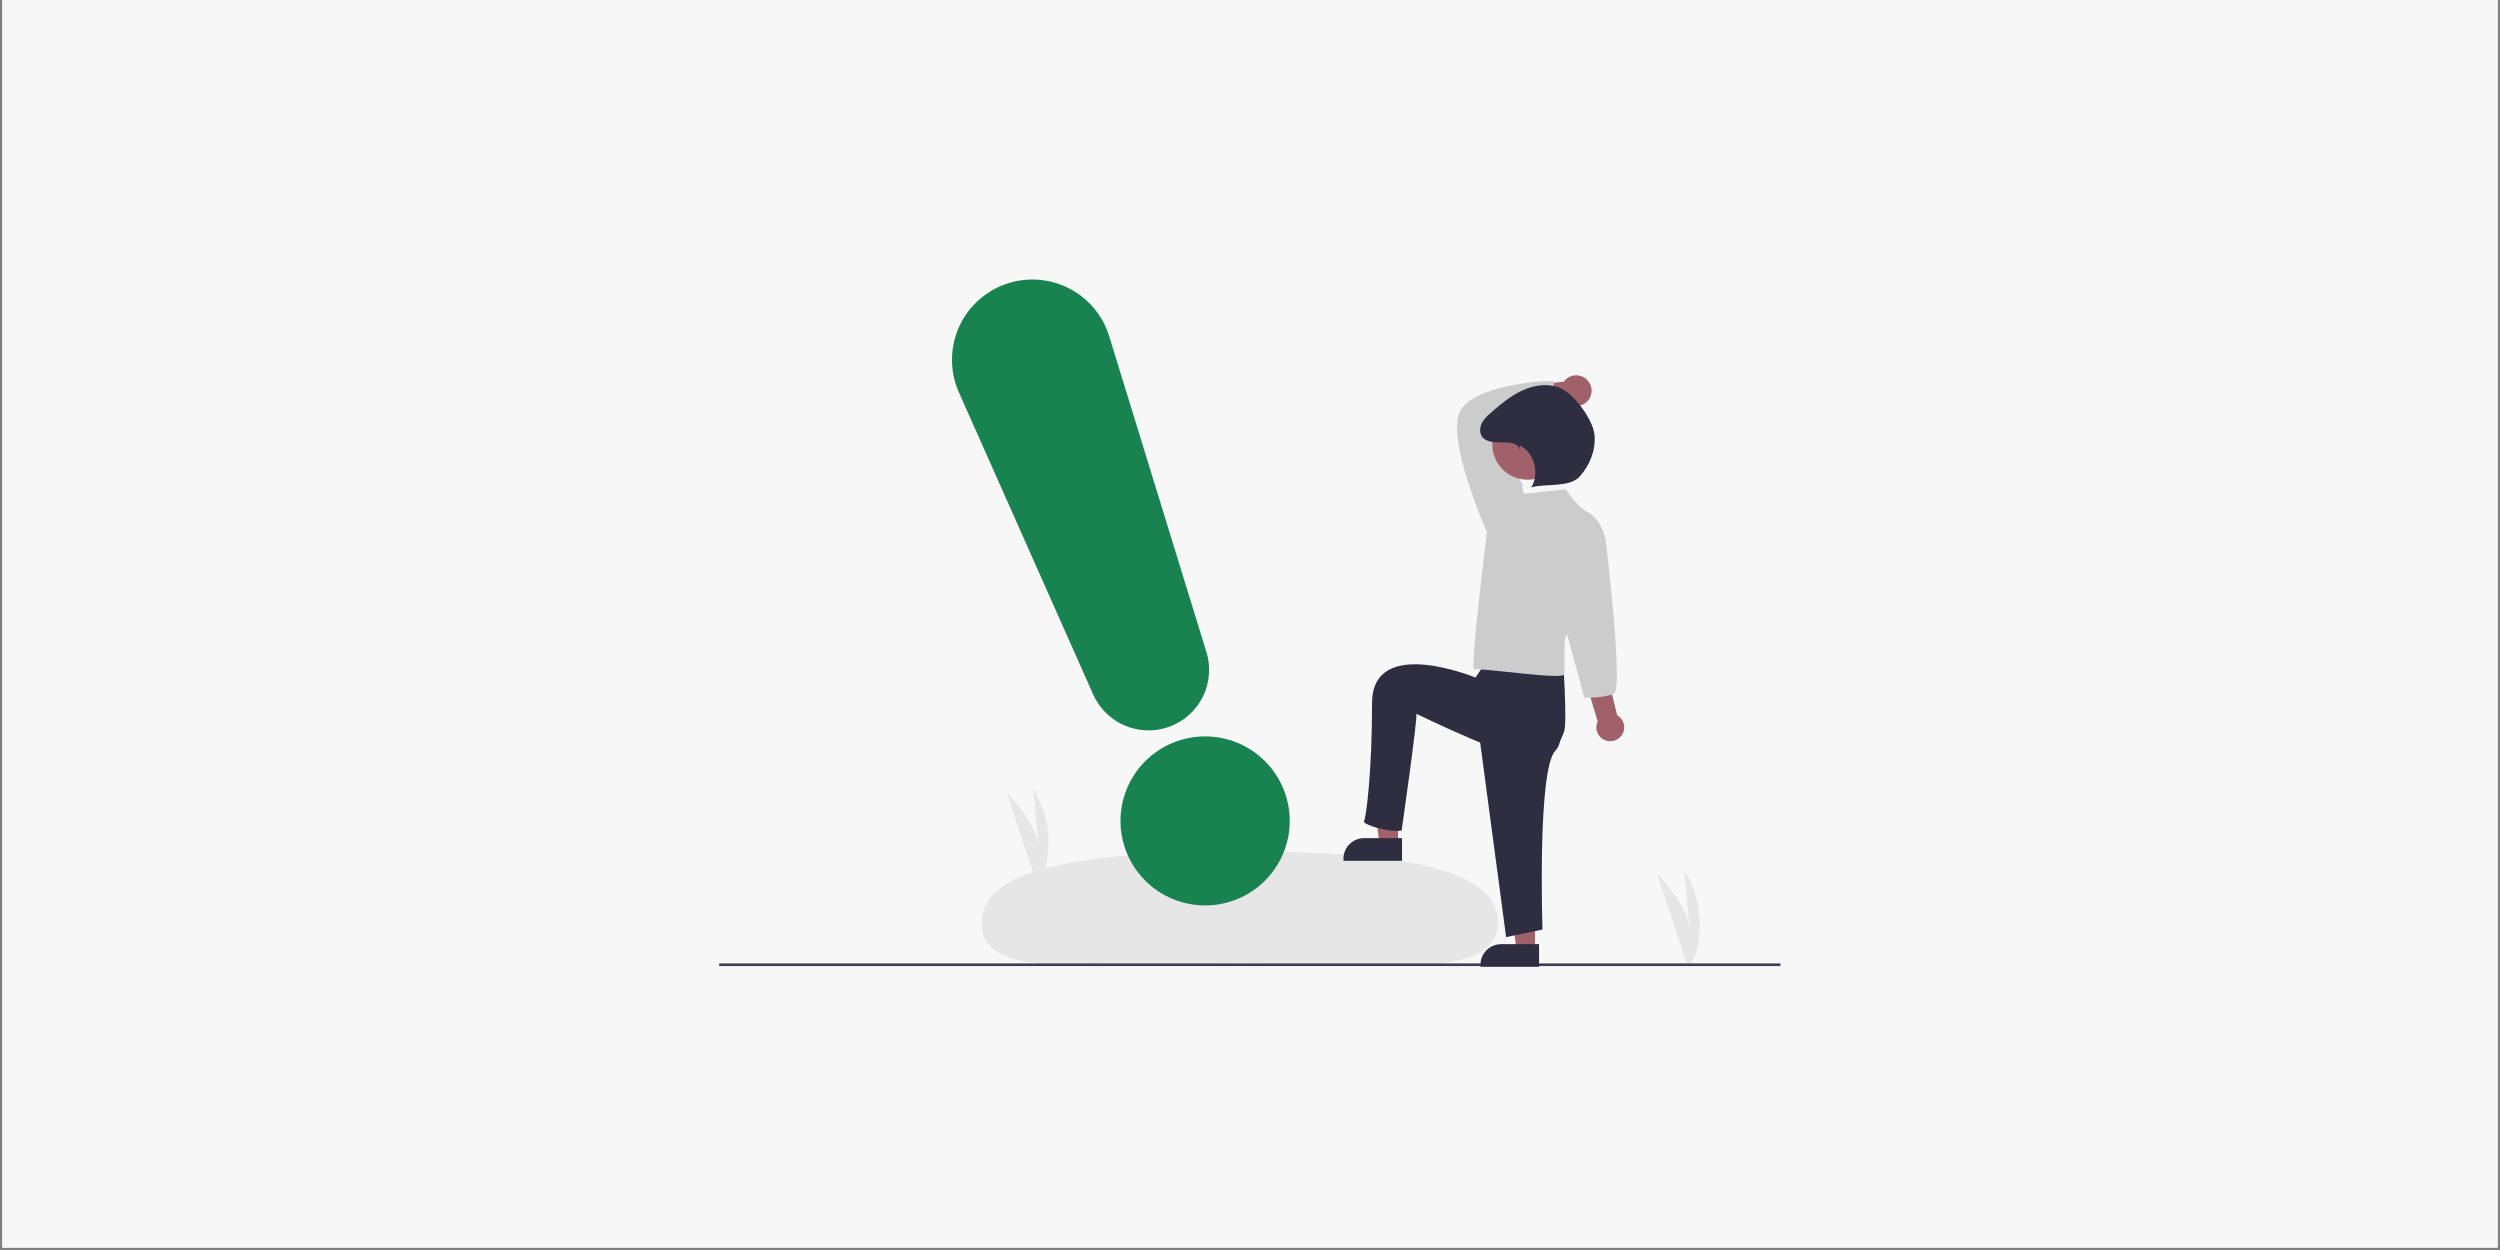
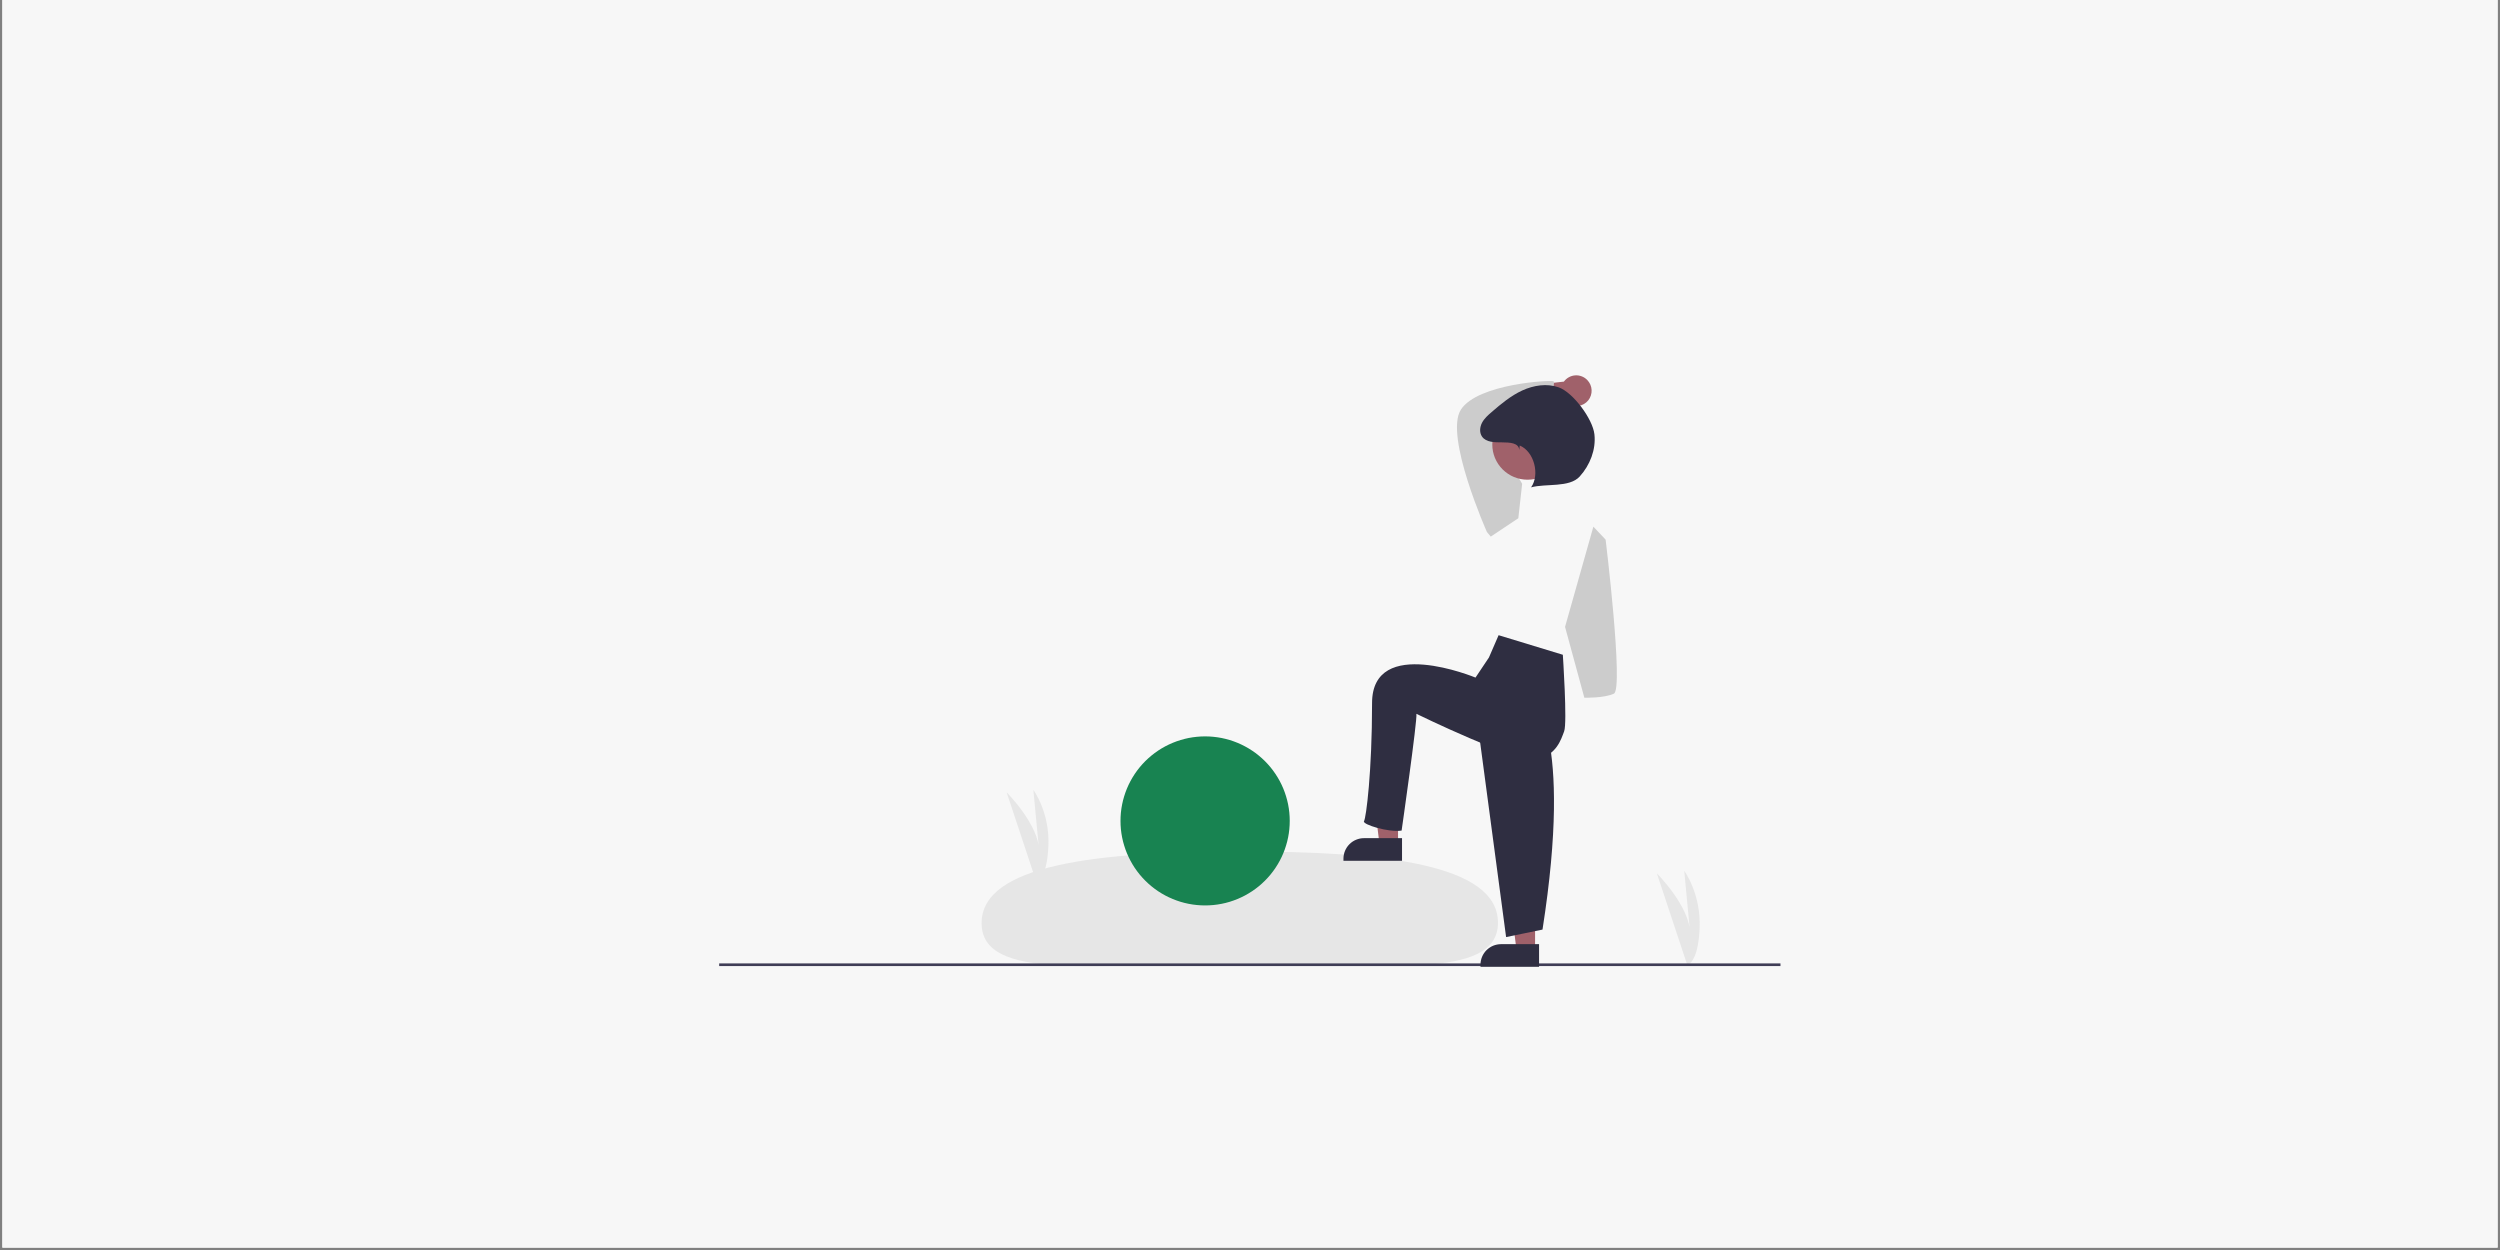
<svg xmlns="http://www.w3.org/2000/svg" width="700" zoomAndPan="magnify" viewBox="0 0 525 262.5" height="350" preserveAspectRatio="xMidYMid meet" version="1.0">
  <rect x="0" y="0" width="525" height="262.5" fill="#808080" stroke="none" />
  <defs>
    <clipPath id="e85d0745c4">
      <path d="M 0.5 0 L 524.5 0 L 524.5 262 L 0.5 262 Z M 0.5 0 " clip-rule="nonzero" />
    </clipPath>
    <clipPath id="2e0fdefa24">
      <path d="M 206 178.738 L 314.84 178.738 L 314.84 203 L 206 203 Z M 206 178.738 " clip-rule="nonzero" />
    </clipPath>
    <clipPath id="3be698ee27">
      <path d="M 151 202.078 L 373.945 202.078 L 373.945 203 L 151 203 Z M 151 202.078 " clip-rule="nonzero" />
    </clipPath>
    <clipPath id="4b588efca2">
      <path d="M 310.633 198.25 L 323.258 198.25 L 323.258 203.023 L 310.633 203.023 Z M 310.633 198.25 " clip-rule="nonzero" />
    </clipPath>
    <clipPath id="1606a93be4">
      <path d="M 199.676 58.684 L 254 58.684 L 254 153.484 L 199.676 153.484 Z M 199.676 58.684 " clip-rule="nonzero" />
    </clipPath>
  </defs>
  <g clip-path="url(#e85d0745c4)">
    <path fill="#ffffff" d="M 0.5 0 L 524.5 0 L 524.5 262 L 0.5 262 Z M 0.5 0 " fill-opacity="1" fill-rule="nonzero" />
    <path fill="#f7f7f7" d="M 0.5 0 L 524.5 0 L 524.5 262 L 0.5 262 Z M 0.5 0 " fill-opacity="1" fill-rule="nonzero" />
  </g>
  <path fill="#e6e6e6" d="M 354.309 202.598 L 347.941 183.406 C 347.941 183.406 354.945 190.402 354.945 196.141 L 353.688 182.871 C 353.688 182.871 357.277 187.711 356.918 195.062 C 356.562 202.418 354.309 202.598 354.309 202.598 Z M 354.309 202.598 " fill-opacity="1" fill-rule="nonzero" />
  <path fill="#e6e6e6" d="M 217.609 185.125 L 211.398 166.398 C 211.398 166.398 218.234 173.223 218.234 178.824 L 217.004 165.875 C 217.004 165.875 220.512 170.598 220.16 177.773 C 219.809 184.949 217.609 185.125 217.609 185.125 Z M 217.609 185.125 " fill-opacity="1" fill-rule="nonzero" />
  <g clip-path="url(#2e0fdefa24)">
    <path fill="#e6e6e6" d="M 314.574 193.766 C 314.586 206.086 290.125 202.297 260.18 202.32 C 230.238 202.348 206.145 206.18 206.137 193.859 C 206.125 181.543 230.574 178.84 260.52 178.816 C 290.465 178.789 314.566 181.449 314.574 193.766 Z M 314.574 193.766 " fill-opacity="1" fill-rule="nonzero" />
  </g>
  <g clip-path="url(#3be698ee27)">
    <path fill="#3f3d56" d="M 151.027 202.312 L 373.898 202.312 L 373.898 202.879 L 151.027 202.879 Z M 151.027 202.312 " fill-opacity="1" fill-rule="nonzero" />
  </g>
  <path fill="#a0616a" d="M 293.59 177.133 L 289.676 177.133 L 287.812 162.047 L 293.59 162.047 Z M 293.59 177.133 " fill-opacity="1" fill-rule="nonzero" />
  <path fill="#2f2e41" d="M 286.445 176.012 L 294.426 176.012 L 294.426 180.762 L 282.125 180.762 L 282.125 180.328 C 282.125 180.043 282.152 179.762 282.207 179.484 C 282.262 179.207 282.344 178.938 282.453 178.676 C 282.562 178.414 282.695 178.164 282.852 177.93 C 283.008 177.695 283.188 177.477 283.391 177.277 C 283.59 177.074 283.809 176.898 284.043 176.738 C 284.281 176.582 284.527 176.449 284.789 176.344 C 285.051 176.234 285.324 176.152 285.602 176.094 C 285.879 176.039 286.16 176.012 286.445 176.012 Z M 286.445 176.012 " fill-opacity="1" fill-rule="nonzero" />
  <path fill="#a0616a" d="M 322.367 199.391 L 318.449 199.391 L 316.586 184.309 L 322.367 184.309 Z M 322.367 199.391 " fill-opacity="1" fill-rule="nonzero" />
  <g clip-path="url(#4b588efca2)">
    <path fill="#2f2e41" d="M 315.219 198.273 L 323.203 198.273 L 323.203 203.023 L 310.902 203.023 L 310.902 202.59 C 310.902 202.305 310.926 202.027 310.984 201.746 C 311.039 201.469 311.121 201.199 311.23 200.938 C 311.336 200.676 311.469 200.43 311.629 200.191 C 311.785 199.957 311.965 199.738 312.164 199.539 C 312.367 199.34 312.582 199.16 312.82 199.004 C 313.055 198.844 313.305 198.711 313.566 198.602 C 313.828 198.496 314.098 198.414 314.375 198.359 C 314.656 198.305 314.938 198.273 315.219 198.273 Z M 315.219 198.273 " fill-opacity="1" fill-rule="nonzero" />
  </g>
-   <path fill="#a0616a" d="M 340.422 154.582 C 340.559 154.418 340.676 154.242 340.77 154.055 C 340.867 153.863 340.941 153.668 340.996 153.461 C 341.047 153.254 341.078 153.047 341.086 152.832 C 341.094 152.621 341.078 152.41 341.039 152.203 C 341 151.992 340.938 151.789 340.855 151.594 C 340.773 151.398 340.668 151.215 340.547 151.043 C 340.422 150.867 340.281 150.711 340.121 150.57 C 339.965 150.43 339.793 150.305 339.605 150.199 L 330.512 113.203 L 324.699 115.703 L 335.516 151.477 C 335.438 151.637 335.375 151.801 335.332 151.973 C 335.281 152.145 335.254 152.316 335.238 152.492 C 335.223 152.672 335.223 152.848 335.242 153.023 C 335.258 153.199 335.293 153.375 335.34 153.543 C 335.391 153.715 335.453 153.879 335.531 154.039 C 335.613 154.195 335.703 154.348 335.812 154.488 C 335.918 154.633 336.035 154.762 336.164 154.883 C 336.297 155.004 336.438 155.113 336.586 155.207 C 336.738 155.301 336.895 155.383 337.059 155.449 C 337.223 155.516 337.395 155.566 337.566 155.602 C 337.742 155.637 337.918 155.656 338.094 155.66 C 338.273 155.664 338.449 155.652 338.621 155.621 C 338.801 155.594 338.969 155.551 339.137 155.492 C 339.305 155.434 339.465 155.355 339.617 155.27 C 339.773 155.18 339.918 155.078 340.051 154.961 C 340.188 154.848 340.309 154.719 340.422 154.582 Z M 340.422 154.582 " fill-opacity="1" fill-rule="nonzero" />
  <path fill="#a0616a" d="M 333.332 79.809 C 333.168 79.641 332.988 79.492 332.797 79.359 C 332.602 79.23 332.395 79.121 332.176 79.039 C 331.957 78.953 331.73 78.895 331.5 78.855 C 331.266 78.82 331.035 78.812 330.801 78.828 C 330.562 78.844 330.336 78.883 330.109 78.949 C 329.883 79.016 329.668 79.105 329.465 79.219 C 329.258 79.328 329.066 79.465 328.891 79.621 C 328.715 79.773 328.559 79.945 328.418 80.137 L 314.344 81.75 L 316.484 87.172 L 329.285 84.777 C 329.449 84.883 329.625 84.973 329.805 85.043 C 329.988 85.117 330.176 85.176 330.367 85.215 C 330.559 85.254 330.754 85.273 330.949 85.277 C 331.145 85.281 331.34 85.27 331.531 85.238 C 331.727 85.207 331.914 85.156 332.098 85.09 C 332.281 85.023 332.461 84.941 332.629 84.844 C 332.801 84.746 332.957 84.637 333.109 84.508 C 333.258 84.383 333.395 84.242 333.52 84.09 C 333.641 83.938 333.75 83.777 333.844 83.605 C 333.938 83.434 334.016 83.254 334.078 83.07 C 334.141 82.883 334.184 82.691 334.211 82.5 C 334.238 82.305 334.246 82.109 334.238 81.914 C 334.23 81.719 334.203 81.527 334.16 81.336 C 334.117 81.145 334.055 80.957 333.977 80.777 C 333.898 80.602 333.809 80.43 333.699 80.266 C 333.59 80.102 333.469 79.949 333.332 79.809 Z M 333.332 79.809 " fill-opacity="1" fill-rule="nonzero" />
-   <path fill="#2f2e41" d="M 310.141 150.746 L 316.281 196.785 L 323.926 195.211 C 323.926 195.211 322.801 161.684 326.621 157.641 C 330.441 153.598 321.707 146.52 321.707 146.52 Z M 310.141 150.746 " fill-opacity="1" fill-rule="nonzero" />
+   <path fill="#2f2e41" d="M 310.141 150.746 L 316.281 196.785 L 323.926 195.211 C 330.441 153.598 321.707 146.52 321.707 146.52 Z M 310.141 150.746 " fill-opacity="1" fill-rule="nonzero" />
  <path fill="#2f2e41" d="M 312.68 138.066 L 309.855 142.293 C 309.855 142.293 288.133 133.273 288.133 147.648 C 288.133 162.02 286.891 171.77 286.441 172.445 C 285.992 173.117 291.645 174.867 294.34 174.418 C 294.34 174.418 297.668 151.25 297.445 149.902 C 297.445 149.902 318.754 160.336 322.801 159.438 C 326.848 158.539 327.801 155.359 328.477 153.562 C 329.152 151.766 328.195 137.5 328.195 137.5 L 314.707 133.391 Z M 312.68 138.066 " fill-opacity="1" fill-rule="nonzero" />
  <path fill="#cccccc" d="M 313.059 112.688 L 312.254 111.723 C 312.254 111.723 303.25 91.484 306.789 86.02 C 310.324 80.559 325.766 79.754 326.246 80.078 C 326.73 80.398 325.094 84.57 326.219 86.496 C 326.219 86.496 314.262 89.086 313.457 89.41 C 312.652 89.73 319.652 101.602 319.652 101.602 L 318.848 108.832 Z M 313.059 112.688 " fill-opacity="1" fill-rule="nonzero" />
-   <path fill="#cccccc" d="M 328.82 102.727 C 328.82 102.727 320.457 103.691 320.137 103.691 C 319.812 103.691 319.652 101.602 319.652 101.602 L 312.254 111.723 C 312.254 111.723 308.609 141.086 309.574 140.602 C 310.539 140.121 328.336 142.887 328.5 141.602 C 328.66 140.316 328.336 133.891 328.82 133.57 C 329.305 133.25 337.184 113.328 337.184 113.328 C 337.184 113.328 336.379 109.152 333.645 107.707 C 330.91 106.262 328.82 102.727 328.82 102.727 Z M 328.82 102.727 " fill-opacity="1" fill-rule="nonzero" />
  <path fill="#cccccc" d="M 334.609 110.598 L 337.184 113.328 C 337.184 113.328 341.004 144.711 338.914 145.672 C 336.824 146.637 332.711 146.52 332.711 146.52 L 328.66 131.645 Z M 334.609 110.598 " fill-opacity="1" fill-rule="nonzero" />
  <path fill="#a0616a" d="M 328.188 93.348 C 328.188 93.59 328.176 93.828 328.152 94.07 C 328.125 94.312 328.09 94.551 328.043 94.789 C 327.996 95.027 327.938 95.262 327.867 95.492 C 327.797 95.723 327.715 95.953 327.625 96.176 C 327.531 96.398 327.426 96.617 327.312 96.832 C 327.195 97.047 327.074 97.25 326.938 97.453 C 326.805 97.656 326.66 97.852 326.504 98.035 C 326.352 98.223 326.191 98.402 326.02 98.574 C 325.848 98.746 325.668 98.906 325.48 99.062 C 325.293 99.215 325.098 99.359 324.895 99.492 C 324.695 99.629 324.488 99.754 324.273 99.867 C 324.059 99.98 323.84 100.086 323.617 100.176 C 323.391 100.27 323.164 100.352 322.934 100.422 C 322.699 100.492 322.465 100.551 322.227 100.598 C 321.988 100.645 321.75 100.68 321.508 100.703 C 321.27 100.727 321.027 100.738 320.785 100.738 C 320.539 100.738 320.301 100.727 320.059 100.703 C 319.816 100.68 319.578 100.645 319.34 100.598 C 319.102 100.551 318.867 100.492 318.637 100.422 C 318.402 100.352 318.176 100.27 317.949 100.176 C 317.727 100.086 317.508 99.98 317.293 99.867 C 317.082 99.754 316.871 99.629 316.672 99.492 C 316.469 99.359 316.273 99.215 316.09 99.062 C 315.898 98.906 315.719 98.746 315.547 98.574 C 315.379 98.402 315.215 98.223 315.062 98.035 C 314.906 97.852 314.766 97.656 314.629 97.453 C 314.492 97.25 314.371 97.047 314.258 96.832 C 314.141 96.617 314.039 96.398 313.945 96.176 C 313.852 95.953 313.77 95.723 313.699 95.492 C 313.629 95.262 313.57 95.027 313.523 94.789 C 313.477 94.551 313.441 94.312 313.418 94.07 C 313.395 93.828 313.383 93.59 313.383 93.348 C 313.383 93.105 313.395 92.863 313.418 92.621 C 313.441 92.379 313.477 92.141 313.523 91.902 C 313.57 91.664 313.629 91.43 313.699 91.199 C 313.77 90.969 313.852 90.738 313.945 90.516 C 314.039 90.293 314.141 90.074 314.258 89.859 C 314.371 89.648 314.492 89.441 314.629 89.238 C 314.766 89.035 314.906 88.844 315.062 88.656 C 315.215 88.469 315.379 88.289 315.547 88.117 C 315.719 87.945 315.898 87.785 316.09 87.629 C 316.273 87.477 316.469 87.332 316.672 87.199 C 316.871 87.062 317.082 86.941 317.293 86.824 C 317.508 86.711 317.727 86.609 317.949 86.516 C 318.176 86.422 318.402 86.34 318.637 86.27 C 318.867 86.199 319.102 86.141 319.34 86.094 C 319.578 86.047 319.816 86.012 320.059 85.988 C 320.301 85.965 320.539 85.953 320.785 85.953 C 321.027 85.953 321.27 85.965 321.508 85.988 C 321.75 86.012 321.988 86.047 322.227 86.094 C 322.465 86.141 322.699 86.199 322.934 86.27 C 323.164 86.34 323.391 86.422 323.617 86.516 C 323.84 86.609 324.059 86.711 324.273 86.824 C 324.488 86.941 324.695 87.062 324.895 87.199 C 325.098 87.332 325.293 87.477 325.48 87.629 C 325.668 87.785 325.848 87.945 326.02 88.117 C 326.191 88.289 326.352 88.469 326.504 88.656 C 326.66 88.844 326.805 89.035 326.938 89.238 C 327.074 89.441 327.195 89.648 327.312 89.859 C 327.426 90.074 327.531 90.293 327.625 90.516 C 327.715 90.738 327.797 90.969 327.867 91.199 C 327.938 91.43 327.996 91.664 328.043 91.902 C 328.09 92.141 328.125 92.379 328.152 92.621 C 328.176 92.863 328.188 93.105 328.188 93.348 Z M 328.188 93.348 " fill-opacity="1" fill-rule="nonzero" />
  <path fill="#2f2e41" d="M 319.047 94.5 C 318.945 92.965 317.008 92.914 315.469 92.898 C 313.93 92.883 312.09 92.938 311.219 91.672 C 310.645 90.832 310.754 89.672 311.23 88.773 C 311.703 87.875 312.484 87.184 313.258 86.52 C 315.242 84.801 317.289 83.102 319.676 82 C 322.059 80.906 324.855 80.461 327.328 81.344 C 330.367 82.426 334.473 88 334.828 91.203 C 335.184 94.406 333.902 97.672 331.742 100.062 C 329.582 102.457 324.637 101.492 321.527 102.344 C 323.418 99.668 322.172 94.809 319.141 93.559 Z M 319.047 94.5 " fill-opacity="1" fill-rule="nonzero" />
  <path fill="#188351" d="M 270.844 172.391 C 270.844 172.973 270.816 173.555 270.758 174.133 C 270.703 174.711 270.617 175.285 270.504 175.855 C 270.391 176.426 270.246 176.988 270.078 177.543 C 269.91 178.098 269.715 178.648 269.492 179.184 C 269.27 179.723 269.02 180.246 268.746 180.758 C 268.473 181.27 268.172 181.77 267.848 182.254 C 267.527 182.734 267.18 183.203 266.809 183.652 C 266.441 184.102 266.051 184.531 265.641 184.941 C 265.227 185.355 264.797 185.746 264.348 186.113 C 263.898 186.48 263.43 186.828 262.945 187.152 C 262.461 187.473 261.965 187.77 261.449 188.047 C 260.938 188.32 260.41 188.566 259.875 188.789 C 259.336 189.012 258.789 189.207 258.234 189.379 C 257.676 189.547 257.113 189.688 256.539 189.801 C 255.969 189.914 255.395 190 254.816 190.055 C 254.234 190.113 253.656 190.141 253.074 190.141 C 252.492 190.141 251.91 190.113 251.332 190.055 C 250.754 190 250.176 189.914 249.605 189.801 C 249.035 189.688 248.473 189.547 247.914 189.379 C 247.359 189.207 246.812 189.012 246.273 188.789 C 245.734 188.566 245.211 188.32 244.695 188.047 C 244.184 187.77 243.684 187.473 243.199 187.152 C 242.719 186.828 242.25 186.48 241.801 186.113 C 241.352 185.746 240.918 185.355 240.508 184.941 C 240.098 184.531 239.707 184.102 239.336 183.652 C 238.969 183.203 238.621 182.734 238.297 182.254 C 237.977 181.77 237.676 181.27 237.402 180.758 C 237.125 180.246 236.879 179.723 236.656 179.184 C 236.434 178.648 236.238 178.098 236.07 177.543 C 235.898 176.988 235.758 176.426 235.645 175.855 C 235.531 175.285 235.445 174.711 235.387 174.133 C 235.332 173.555 235.305 172.973 235.305 172.391 C 235.305 171.809 235.332 171.23 235.387 170.652 C 235.445 170.074 235.531 169.5 235.645 168.93 C 235.758 168.359 235.898 167.793 236.07 167.238 C 236.238 166.684 236.434 166.137 236.656 165.598 C 236.879 165.062 237.125 164.535 237.402 164.023 C 237.676 163.512 237.977 163.012 238.297 162.531 C 238.621 162.047 238.969 161.582 239.336 161.129 C 239.707 160.684 240.098 160.25 240.508 159.84 C 240.918 159.43 241.352 159.039 241.801 158.672 C 242.25 158.301 242.719 157.957 243.199 157.633 C 243.684 157.309 244.184 157.012 244.695 156.738 C 245.211 156.465 245.734 156.215 246.273 155.992 C 246.812 155.77 247.359 155.574 247.914 155.406 C 248.473 155.238 249.035 155.094 249.605 154.98 C 250.176 154.871 250.754 154.785 251.332 154.727 C 251.91 154.668 252.492 154.641 253.074 154.641 C 253.656 154.641 254.234 154.668 254.816 154.727 C 255.395 154.785 255.969 154.871 256.539 154.98 C 257.113 155.094 257.676 155.238 258.234 155.406 C 258.789 155.574 259.336 155.77 259.875 155.992 C 260.41 156.215 260.938 156.465 261.449 156.738 C 261.965 157.012 262.461 157.309 262.945 157.633 C 263.43 157.957 263.898 158.301 264.348 158.672 C 264.797 159.039 265.227 159.43 265.641 159.84 C 266.051 160.25 266.441 160.684 266.809 161.129 C 267.18 161.582 267.527 162.047 267.848 162.531 C 268.172 163.012 268.473 163.512 268.746 164.023 C 269.02 164.535 269.27 165.062 269.492 165.598 C 269.715 166.137 269.91 166.684 270.078 167.238 C 270.246 167.793 270.391 168.359 270.504 168.93 C 270.617 169.5 270.703 170.074 270.758 170.652 C 270.816 171.23 270.844 171.809 270.844 172.391 Z M 270.844 172.391 " fill-opacity="1" fill-rule="nonzero" />
  <g clip-path="url(#1606a93be4)">
-     <path fill="#188351" d="M 241.207 153.379 C 240.594 153.379 239.984 153.336 239.379 153.25 C 238.773 153.16 238.176 153.031 237.59 152.855 C 237 152.684 236.43 152.469 235.871 152.211 C 235.316 151.957 234.781 151.66 234.27 151.328 C 233.754 150.996 233.266 150.625 232.805 150.223 C 232.344 149.82 231.918 149.387 231.52 148.922 C 231.121 148.457 230.758 147.965 230.43 147.445 C 230.105 146.93 229.816 146.391 229.566 145.832 L 201.371 82.402 C 201.137 81.879 200.93 81.344 200.754 80.797 C 200.574 80.254 200.422 79.703 200.301 79.141 C 200.18 78.582 200.086 78.016 200.023 77.445 C 199.957 76.875 199.922 76.305 199.918 75.73 C 199.914 75.16 199.934 74.586 199.988 74.016 C 200.039 73.445 200.121 72.879 200.23 72.316 C 200.344 71.754 200.48 71.199 200.648 70.652 C 200.816 70.102 201.008 69.562 201.23 69.035 C 201.453 68.504 201.703 67.988 201.977 67.488 C 202.254 66.984 202.551 66.496 202.875 66.023 C 203.203 65.551 203.547 65.094 203.922 64.656 C 204.293 64.223 204.684 63.801 205.098 63.406 C 205.512 63.008 205.945 62.633 206.395 62.281 C 206.848 61.926 207.316 61.598 207.801 61.293 C 208.289 60.988 208.789 60.707 209.301 60.453 C 209.816 60.199 210.344 59.969 210.879 59.77 C 211.418 59.57 211.965 59.395 212.52 59.25 C 213.074 59.105 213.637 58.988 214.203 58.898 C 214.77 58.812 215.34 58.754 215.914 58.723 C 216.484 58.691 217.059 58.691 217.633 58.723 C 218.207 58.75 218.773 58.805 219.344 58.895 C 219.91 58.98 220.473 59.094 221.027 59.238 C 221.582 59.383 222.129 59.555 222.668 59.754 C 223.207 59.953 223.734 60.18 224.246 60.434 C 224.762 60.684 225.262 60.961 225.75 61.27 C 226.234 61.57 226.707 61.898 227.156 62.25 C 227.613 62.605 228.047 62.977 228.461 63.375 C 228.875 63.77 229.27 64.184 229.641 64.621 C 230.012 65.059 230.363 65.512 230.688 65.984 C 231.016 66.457 231.316 66.941 231.594 67.445 C 231.867 67.949 232.117 68.465 232.34 68.992 C 232.566 69.52 232.762 70.059 232.93 70.605 L 253.348 136.941 C 253.422 137.18 253.488 137.418 253.547 137.656 C 253.605 137.898 253.656 138.141 253.703 138.383 C 253.746 138.625 253.785 138.871 253.812 139.117 C 253.844 139.359 253.867 139.609 253.883 139.855 C 253.898 140.102 253.91 140.348 253.91 140.594 C 253.91 140.844 253.906 141.09 253.891 141.336 C 253.879 141.582 253.859 141.828 253.832 142.074 C 253.805 142.32 253.77 142.566 253.73 142.809 C 253.688 143.051 253.641 143.297 253.582 143.535 C 253.527 143.777 253.465 144.016 253.395 144.254 C 253.324 144.488 253.25 144.727 253.168 144.961 C 253.082 145.191 252.992 145.422 252.895 145.648 C 252.797 145.879 252.695 146.102 252.586 146.324 C 252.477 146.543 252.359 146.762 252.238 146.977 C 252.113 147.191 251.984 147.402 251.848 147.609 C 251.715 147.816 251.574 148.02 251.426 148.219 C 251.277 148.418 251.125 148.613 250.969 148.805 C 250.809 148.992 250.645 149.18 250.477 149.359 C 250.309 149.539 250.133 149.715 249.953 149.887 C 249.773 150.055 249.59 150.219 249.402 150.379 C 249.211 150.539 249.02 150.691 248.82 150.844 C 248.621 150.988 248.418 151.133 248.215 151.27 C 248.008 151.406 247.797 151.535 247.582 151.66 C 247.367 151.785 247.152 151.902 246.93 152.016 C 246.711 152.125 246.484 152.23 246.258 152.328 C 246.031 152.426 245.801 152.52 245.57 152.605 C 245.336 152.688 245.102 152.766 244.867 152.84 C 244.629 152.91 244.391 152.977 244.148 153.031 C 243.906 153.09 243.664 153.141 243.422 153.184 C 243.18 153.227 242.934 153.262 242.688 153.293 C 242.441 153.32 242.195 153.344 241.949 153.355 C 241.703 153.371 241.453 153.379 241.207 153.379 Z M 241.207 153.379 " fill-opacity="1" fill-rule="nonzero" />
-   </g>
+     </g>
</svg>